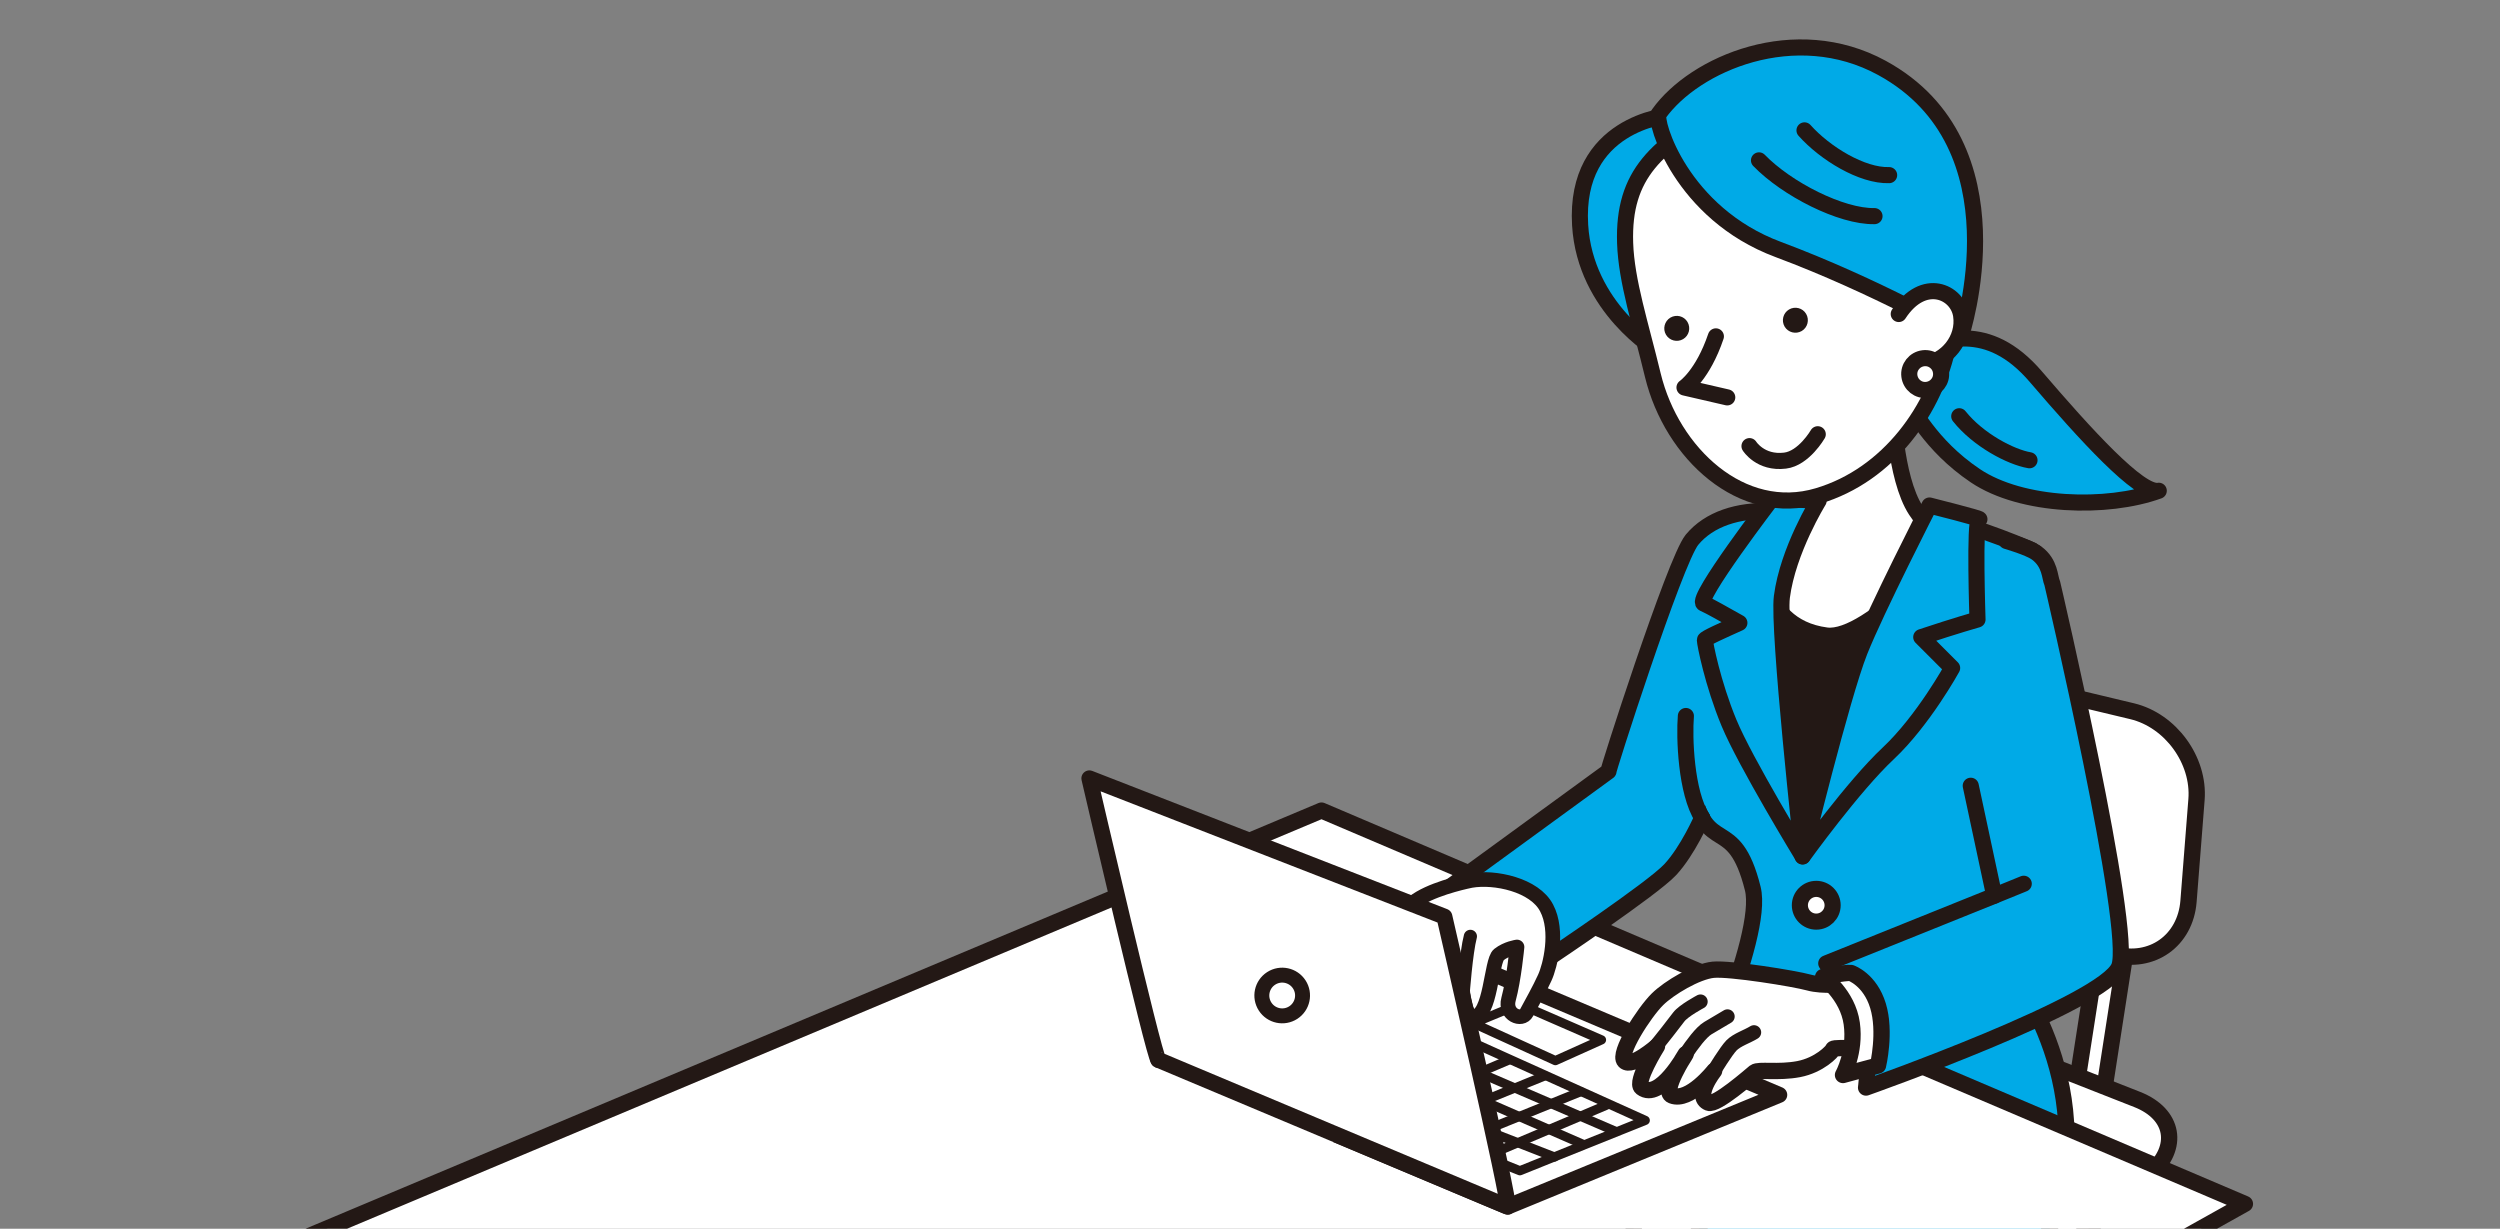
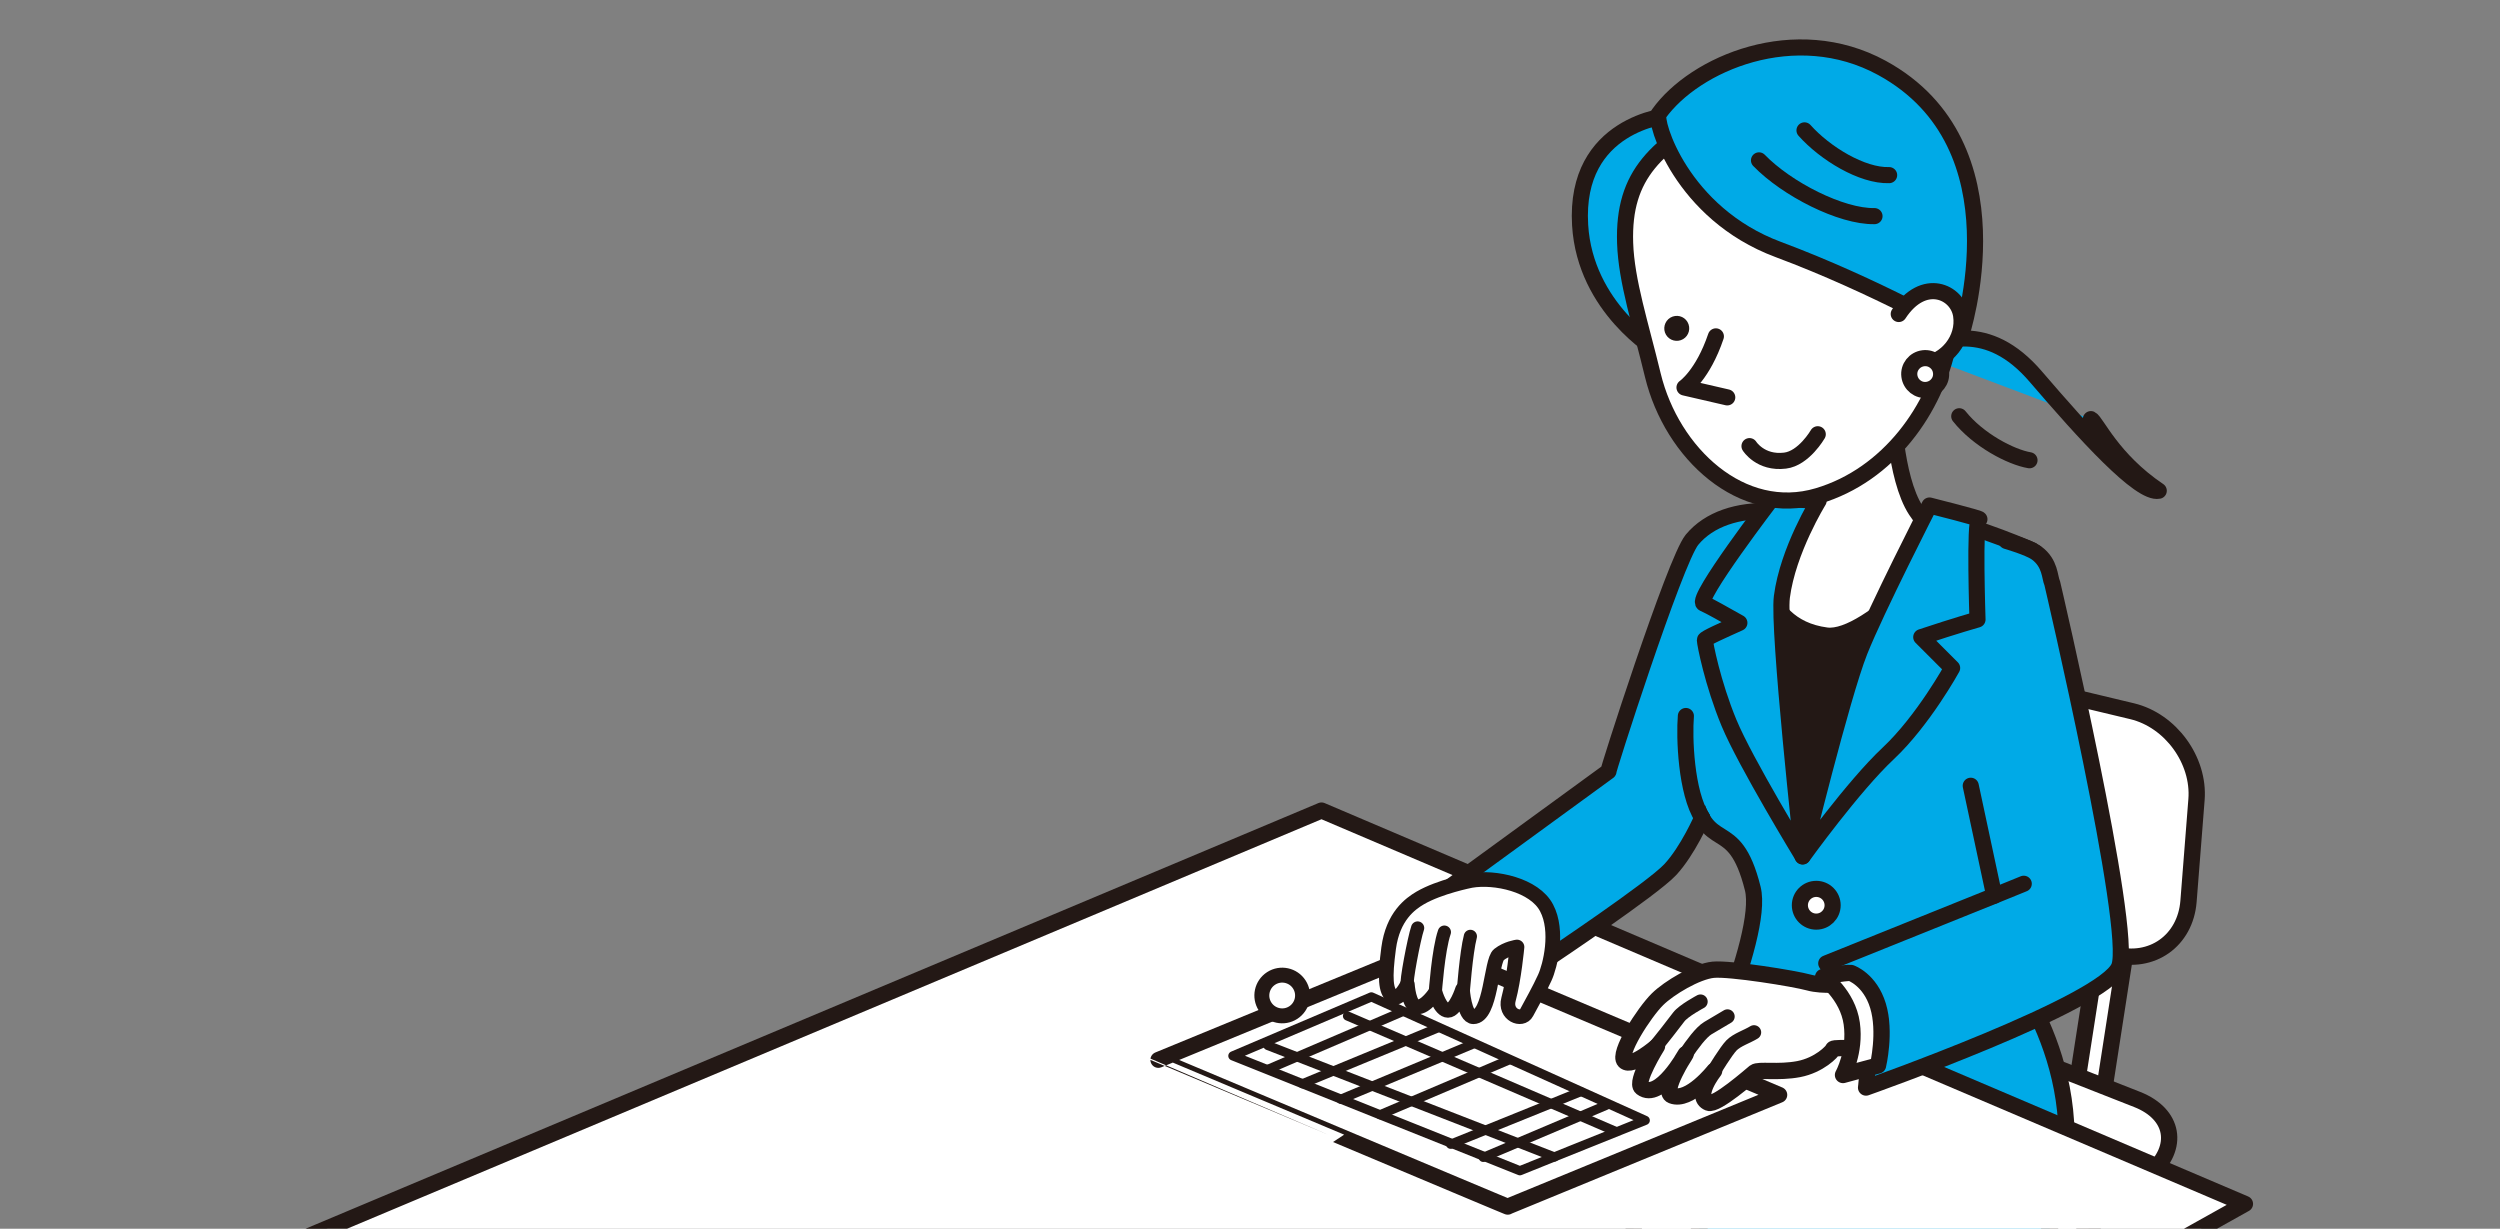
<svg xmlns="http://www.w3.org/2000/svg" version="1.1" id="レイヤー_1" x="0px" y="0px" viewBox="0 0 2000 983" style="enable-background:new 0 0 2000 983;" xml:space="preserve">
  <rect x="0" y="0" width="2000" height="983" fill="#808080" stroke="none" />
  <style type="text/css">
	.st0{fill:#FFFFFF;stroke:#231815;stroke-width:13.043;stroke-linecap:round;stroke-linejoin:round;stroke-miterlimit:10;}
	.st1{fill:#FFFFFF;}
	.st2{fill:none;stroke:#231815;stroke-width:13.043;stroke-linecap:round;stroke-linejoin:round;stroke-miterlimit:10;}
	.st3{fill:#00AAE7;stroke:#231815;stroke-width:12.889;stroke-linecap:round;stroke-linejoin:round;stroke-miterlimit:10;}
	.st4{fill:#FABE00;stroke:#231815;stroke-width:12.889;stroke-linecap:round;stroke-linejoin:round;stroke-miterlimit:10;}
	.st5{fill:#231815;}
	.st6{fill:#FFFFFF;stroke:#231815;stroke-width:12.889;stroke-linecap:round;stroke-linejoin:round;stroke-miterlimit:10;}
	.st7{fill:none;stroke:#231815;stroke-width:12.889;stroke-linecap:round;stroke-linejoin:round;stroke-miterlimit:10;}
	.st8{fill:#FFFFFF;stroke:#231815;stroke-width:12.795;stroke-linecap:round;stroke-linejoin:round;stroke-miterlimit:10;}
	.st9{fill:#FFFFFF;stroke:#231815;stroke-width:7.346;stroke-linecap:round;stroke-linejoin:round;stroke-miterlimit:10;}
	.st10{fill:none;stroke:#231815;stroke-width:7.346;stroke-linecap:round;stroke-linejoin:round;stroke-miterlimit:10;}
	.st11{fill:#FFFFFF;stroke:#231815;stroke-width:11.492;stroke-linecap:round;stroke-linejoin:round;stroke-miterlimit:10;}
	.st12{fill:#FFFFFF;stroke:#231815;stroke-width:11.735;stroke-linecap:round;stroke-linejoin:round;stroke-miterlimit:10;}
	.st13{fill:#FFFFFF;stroke:#231815;stroke-width:10.561;stroke-linecap:round;stroke-linejoin:round;stroke-miterlimit:10;}
	.st14{fill:#FFFFFF;stroke:#231815;stroke-width:11.945;stroke-linecap:round;stroke-linejoin:round;stroke-miterlimit:10;}
</style>
  <g>
    <polygon class="st0" points="1681.8,882 1659.5,879.9 1682.9,728.9 1705.2,730.9  " />
    <g>
      <path class="st1" d="M1750.8,721.1c-2.5,31.5-29.4,50.6-59.9,42.3L1542,723.2c-30.5-8.2-55-40.8-54.3-72.4l1.5-75.9    c0.6-31.6,26.3-51.4,57-44.1l159.6,38.2c30.7,7.4,53.9,39.2,51.4,70.7L1750.8,721.1z" />
      <path class="st2" d="M1750.8,721.1c-2.5,31.5-29.4,50.6-59.9,42.3L1542,723.2c-30.5-8.2-55-40.8-54.3-72.4l1.5-75.9    c0.6-31.6,26.3-51.4,57-44.1l159.6,38.2c30.7,7.4,53.9,39.2,51.4,70.7L1750.8,721.1z" />
    </g>
    <g>
      <path class="st1" d="M1588.1,1056.1c-23.6,21-66.9,28.5-96.2,16.6l-161.3-65.2c-29.3-11.8-31.8-36-5.6-53.6l163.9-110.3    c26.2-17.6,71.7-22.6,101.1-11.1l119.8,47.1c29.4,11.6,34.1,38.2,10.5,59.2L1588.1,1056.1z" />
      <path class="st2" d="M1588.1,1056.1c-23.6,21-66.9,28.5-96.2,16.6l-161.3-65.2c-29.3-11.8-31.8-36-5.6-53.6l163.9-110.3    c26.2-17.6,71.7-22.6,101.1-11.1l119.8,47.1c29.4,11.6,34.1,38.2,10.5,59.2L1588.1,1056.1z" />
    </g>
    <g>
-       <path class="st3" d="M1527.5,280.5c25.9-8.3,62.3-24.6,101.3,21c39.1,45.6,83.1,94.2,98.2,91.1c-41.4,15-109.5,13-146.7-12    c-37.2-25-50-55.3-54.3-57.3" />
+       <path class="st3" d="M1527.5,280.5c25.9-8.3,62.3-24.6,101.3,21c39.1,45.6,83.1,94.2,98.2,91.1c-37.2-25-50-55.3-54.3-57.3" />
      <path class="st4" d="M1567.4,333c15.1,19,41.3,32.7,56.2,35.2" />
    </g>
    <path class="st3" d="M1416.7,408.9c17,0.7,41.5,0.6,67.1,0.6c17.3,0,68.8,6.3,70.3,6.6c25,3.8,73.1,24.5,73.4,24.9   c23,29,1,87,1,93.4c0,30.6,4.2,45.1-1.9,69.4c-19.7,78.9-26.4,129.4-21.7,165.6c1,3.9,76.4,94.3,36.9,207.6   c-39.5,113.4-126.6,52.1-240.8,51c-54.1-0.5-55.5-137.4-52.9-142.7c2.6-5.3,64-135.1,54.1-174.5c-15.3-61.1-37-23.9-48.9-81.3   c-10.9-37.1,4.4-110.2,7.6-139.6c3.3-29.5,25.1-57.8,29.5-63.3C1394.9,421.2,1404.7,409.8,1416.7,408.9" />
    <path class="st5" d="M1402.8,430c0,0,175.5,16,170.2,14.3s-130.9,247.1-130.9,247.1s-67.1-124.6-58.9-155.7   C1391.6,504.6,1408.6,442.1,1402.8,430z" />
    <path class="st6" d="M1514.2,322.6c0,0,1.3,59.3,18.5,85.7c17.1,26.4,34.3,21.1,34.3,21.1s-70.9,83.5-105.9,79   c-58.8-7.7-53.1-74.6-53.1-74.6s19.9,8.9,38.3-26.7c18.4-35.6,7.6-80.7,7.6-80.7" />
    <path class="st7" d="M1545.8,429.4c0,0-31.2,143.6-61.5,179.2c-30.3,35.6-43.1,67.9-43.1,67.9c-38.2-89.6-19-251.2-18-251" />
    <circle class="st6" cx="1453" cy="724.2" r="13.1" />
    <polygon class="st6" points="203.4,1007.2 1057.2,648.4 1796,963.1 1008.5,1402.8  " />
    <g>
      <path class="st8" d="M1206.1,965.3l217.3-89.4l-278.5-117.8l-218.2,89.8C926.7,847.8,1212.8,968.4,1206.1,965.3z" />
      <polygon class="st9" points="986.3,844.7 1215.9,936.6 1316.2,896.3 1097.1,797.5   " />
-       <line class="st10" x1="1051.3" y1="821.7" x2="1265.6" y2="915.1" />
      <line class="st10" x1="1014.3" y1="836.4" x2="1243.6" y2="925.6" />
      <line class="st10" x1="1285" y1="884.2" x2="1186.6" y2="925.9" />
      <line class="st10" x1="1264.6" y1="873.3" x2="1160.5" y2="915.4" />
      <line class="st10" x1="1078" y1="812.8" x2="1292.7" y2="905.2" />
-       <line class="st10" x1="1236" y1="860.6" x2="1129.3" y2="903.9" />
      <line class="st10" x1="1207.3" y1="847.9" x2="1104.1" y2="891.8" />
      <line class="st10" x1="1178.7" y1="835.1" x2="1072.6" y2="879.4" />
      <line class="st10" x1="1150" y1="822.4" x2="1042" y2="867" />
      <line class="st10" x1="1121.3" y1="809.6" x2="1015" y2="855.2" />
-       <polygon class="st9" points="1244.3,848.5 1281.2,831.9 1215.6,803.3 1178.7,818.6   " />
    </g>
    <path class="st3" d="M1576.6,628.6l18.8,88L1461,770.7c0,0,11.5,17.8,24.2,40.8c12.7,22.9,7.6,58.6,7.6,58.6s191.1-67.5,202.5-96.8   c11.5-29.3-53.5-306.7-53.5-306.7c-2.2-4.8-1.4-15.9-12.4-24.1c-6.1-4.5-24.2-9.7-24.2-9.7" />
    <path class="st0" d="M1477.6,787.9c-2.7-1-19.1,1.3-30.6-1.9c-11.5-3.2-63.1-11.5-76.4-10.2s-35.4,14.5-44.6,23.6   c-10.6,10.4-32.1,43.7-26.3,49.5c5.7,5.7,25.9-11.9,25.9-11.9s-18,28.7-12.3,33.1c14.4,11,35.2-26.8,35.2-26.8s-19.5,29.8-11,33.1   c14,5.5,33.8-19.7,33.8-19.7s-16.3,20.6-4.5,25.5c6.1,2.5,33.8-21.9,36.9-24.4c3.2-2.5,18.7,0.6,35.2-2.5   c16.6-3.2,27-14.2,27.6-16.1c0.6-1.9,37.2,0.4,35.2,0.4S1519.6,804.5,1477.6,787.9z" />
    <path class="st11" d="M1371.2,856.7c0,0,9.6-15.9,14-20.4s12.5-7,18-10.4" />
    <path class="st11" d="M1348.5,843.3c5.1-7.6,12.4-17.6,17.8-20.8c7.2-4.2,15.7-9.3,15.7-9.3" />
    <path class="st11" d="M1322.2,839.9c6.4-7.6,17-21.2,20.8-26.3c3.8-5.1,17.4-12.3,17.4-12.3" />
    <path class="st0" d="M1480.8,778.4c-5.1-0.6-22.3,3.2-22.3,3.2s19.7,14.2,22.9,37.2c3.2,22.9-7,41.2-7,41.2l28-7.6   c0,0,6.4-26.8,0-47.8S1480.8,778.4,1480.8,778.4z" />
    <path class="st3" d="M1582,495.6c0,0-2.7-80.2,1.3-80.2c4,0-39.7-11-39.7-11s-42.5,83-55.9,116.7c-14.4,36.4-45.6,164.1-45.6,164.1   s40.4-56.2,68.5-82.5c28.1-26.4,51.1-68.3,51.1-68.3l-24.7-24.7C1564.9,500.4,1582,495.6,1582,495.6z" />
    <line class="st7" x1="1595.4" y1="716.6" x2="1619" y2="707" />
    <path class="st3" d="M1416.7,408.9c-26.1-1.1-49.4,6.3-63.1,22.9c-13.7,16.6-69.1,189.7-66.8,185.3l-135.3,98.6   c0,0,46.9-10.9,68.7,16.4c21.8,27.3,19.6,33.8,19.6,33.8s82.2-54.9,96.4-70.2s25.5-41.5,25.5-41.5" />
    <path class="st3" d="M1425.5,477.5c4.8-37.3,29.4-76.9,29.4-76.9l-37.2-1.9c0,0-62,80.9-54.8,84.1c5.7,2.5,15,7.9,28.6,15.5   c-12.8,5.8-27.6,12.3-27.6,13.7c0,2.6,6.2,34.7,19.3,66.3s58.9,106.7,58.9,106.7S1422.1,503.3,1425.5,477.5z" />
    <path class="st12" d="M1176.8,704.4c0,0-25.2,4.9-40.7,14c-7.8,4.6-21.8,14.5-25.2,40.2c-3.2,23.9-2.4,34.1,2.9,38.5   c5.3,4.5,12.1-9.5,12.1-9.5s1,17.3,7.8,17.9c6.8,0.6,14.5-11.2,14.5-11.2s3.9,14,10.2,14c6.3,0,11.6-16.7,11.6-16.7   s1.4,21.8,8.7,21.8c14.1,0,14.1-44.7,20.4-49.7c6.3-5,14.5-6.1,14.5-6.1s-2.4,25.7-6.8,41.9c-3.3,12.3,10.7,17.9,14.5,10.6   c3.9-7.3,10.2-18.4,14.5-27.9c4.4-9.5,11.2-37.4,1.5-55.8C1227.7,707.8,1195.7,701.1,1176.8,704.4z" />
    <path class="st13" d="M1170.5,794.9c0,0,2.4-32.9,5.8-45.8" />
    <path class="st13" d="M1148.2,794.3c0,0,2.4-34.6,7.3-48.6" />
    <path class="st13" d="M1125.9,787.6c-1.5-0.6,5.3-36.8,8.2-45.2" />
    <g>
-       <path class="st8" d="M871.5,622.7l284,110.6c0,0,53.9,233.6,50.6,232c-3.3-1.5-276.1-115.9-279.4-117.4    C923.4,846.3,871.5,622.7,871.5,622.7z" />
      <ellipse transform="matrix(0.839 -0.543 0.543 0.839 -267.898 685.835)" class="st14" cx="1026.6" cy="796.2" rx="16.3" ry="16.3" />
    </g>
    <path class="st4" d="M1361.8,654.3c-13.1-20.4-14.5-64.7-13.1-81.5" />
    <g>
      <path class="st3" d="M1334.6,92.5c0,0-75.4,6.1-70.5,87.6c4,66.4,61.8,100.4,61.8,100.4L1334.6,92.5z" />
      <path class="st6" d="M1300.1,194.4c1,30.6,12.3,64.8,22.2,105.9c15.2,62.4,71.2,114.6,132,96.5c56.6-16.8,94.3-69.6,104.7-122.5    c7-35.3,1.4-99.6-18.3-135.7C1521,102.5,1435,56.1,1380.2,86C1325.3,115.9,1298.3,139.2,1300.1,194.4z" />
      <path class="st3" d="M1327,91.1c-3.9,5.5,17.8,79.5,95.6,108.5c77.8,29,146.4,68.4,146.4,68.4s50.2-151.7-63.5-213.7    C1436.2,16.5,1355.8,50.8,1327,91.1z" />
-       <path class="st5" d="M1444.9,251.1c2.8,4.8,1.2,10.9-3.5,13.7c-4.8,2.8-10.9,1.2-13.7-3.5c-2.8-4.8-1.2-10.9,3.5-13.7    S1442.1,246.3,1444.9,251.1z" />
      <path class="st5" d="M1350,257.6c2.8,4.8,1.2,10.9-3.5,13.7c-4.8,2.8-10.9,1.2-13.7-3.5s-1.2-10.9,3.5-13.7    C1341.1,251.3,1347.2,252.8,1350,257.6z" />
      <path class="st7" d="M1407.2,128.3c22.2,22.9,65.7,45.1,92.4,44.6" />
      <path class="st7" d="M1443.6,104.3c16.4,18.4,46.1,36.5,67.7,35.8" />
      <path class="st6" d="M1372.7,269.1c-10.5,31-25.1,40.9-25.1,40.9l34.2,7.9" />
      <path class="st6" d="M1454.2,347.4c0,0-11.1,19.3-26.2,21.1c-19.7,2.4-28.4-11.6-28.4-11.6" />
      <path class="st6" d="M1519,251.2c19.9-30.4,47.1-17.8,49.9,1.1c2.8,18.9-11.2,36.6-31.1,39.6" />
      <path class="st6" d="M1552.8,297.7c0.9,7-4.1,13.3-11.1,14.2c-7,0.9-13.3-4.1-14.2-11.1c-0.9-7,4.1-13.3,11.1-14.2    S1552,290.7,1552.8,297.7z" />
    </g>
  </g>
</svg>